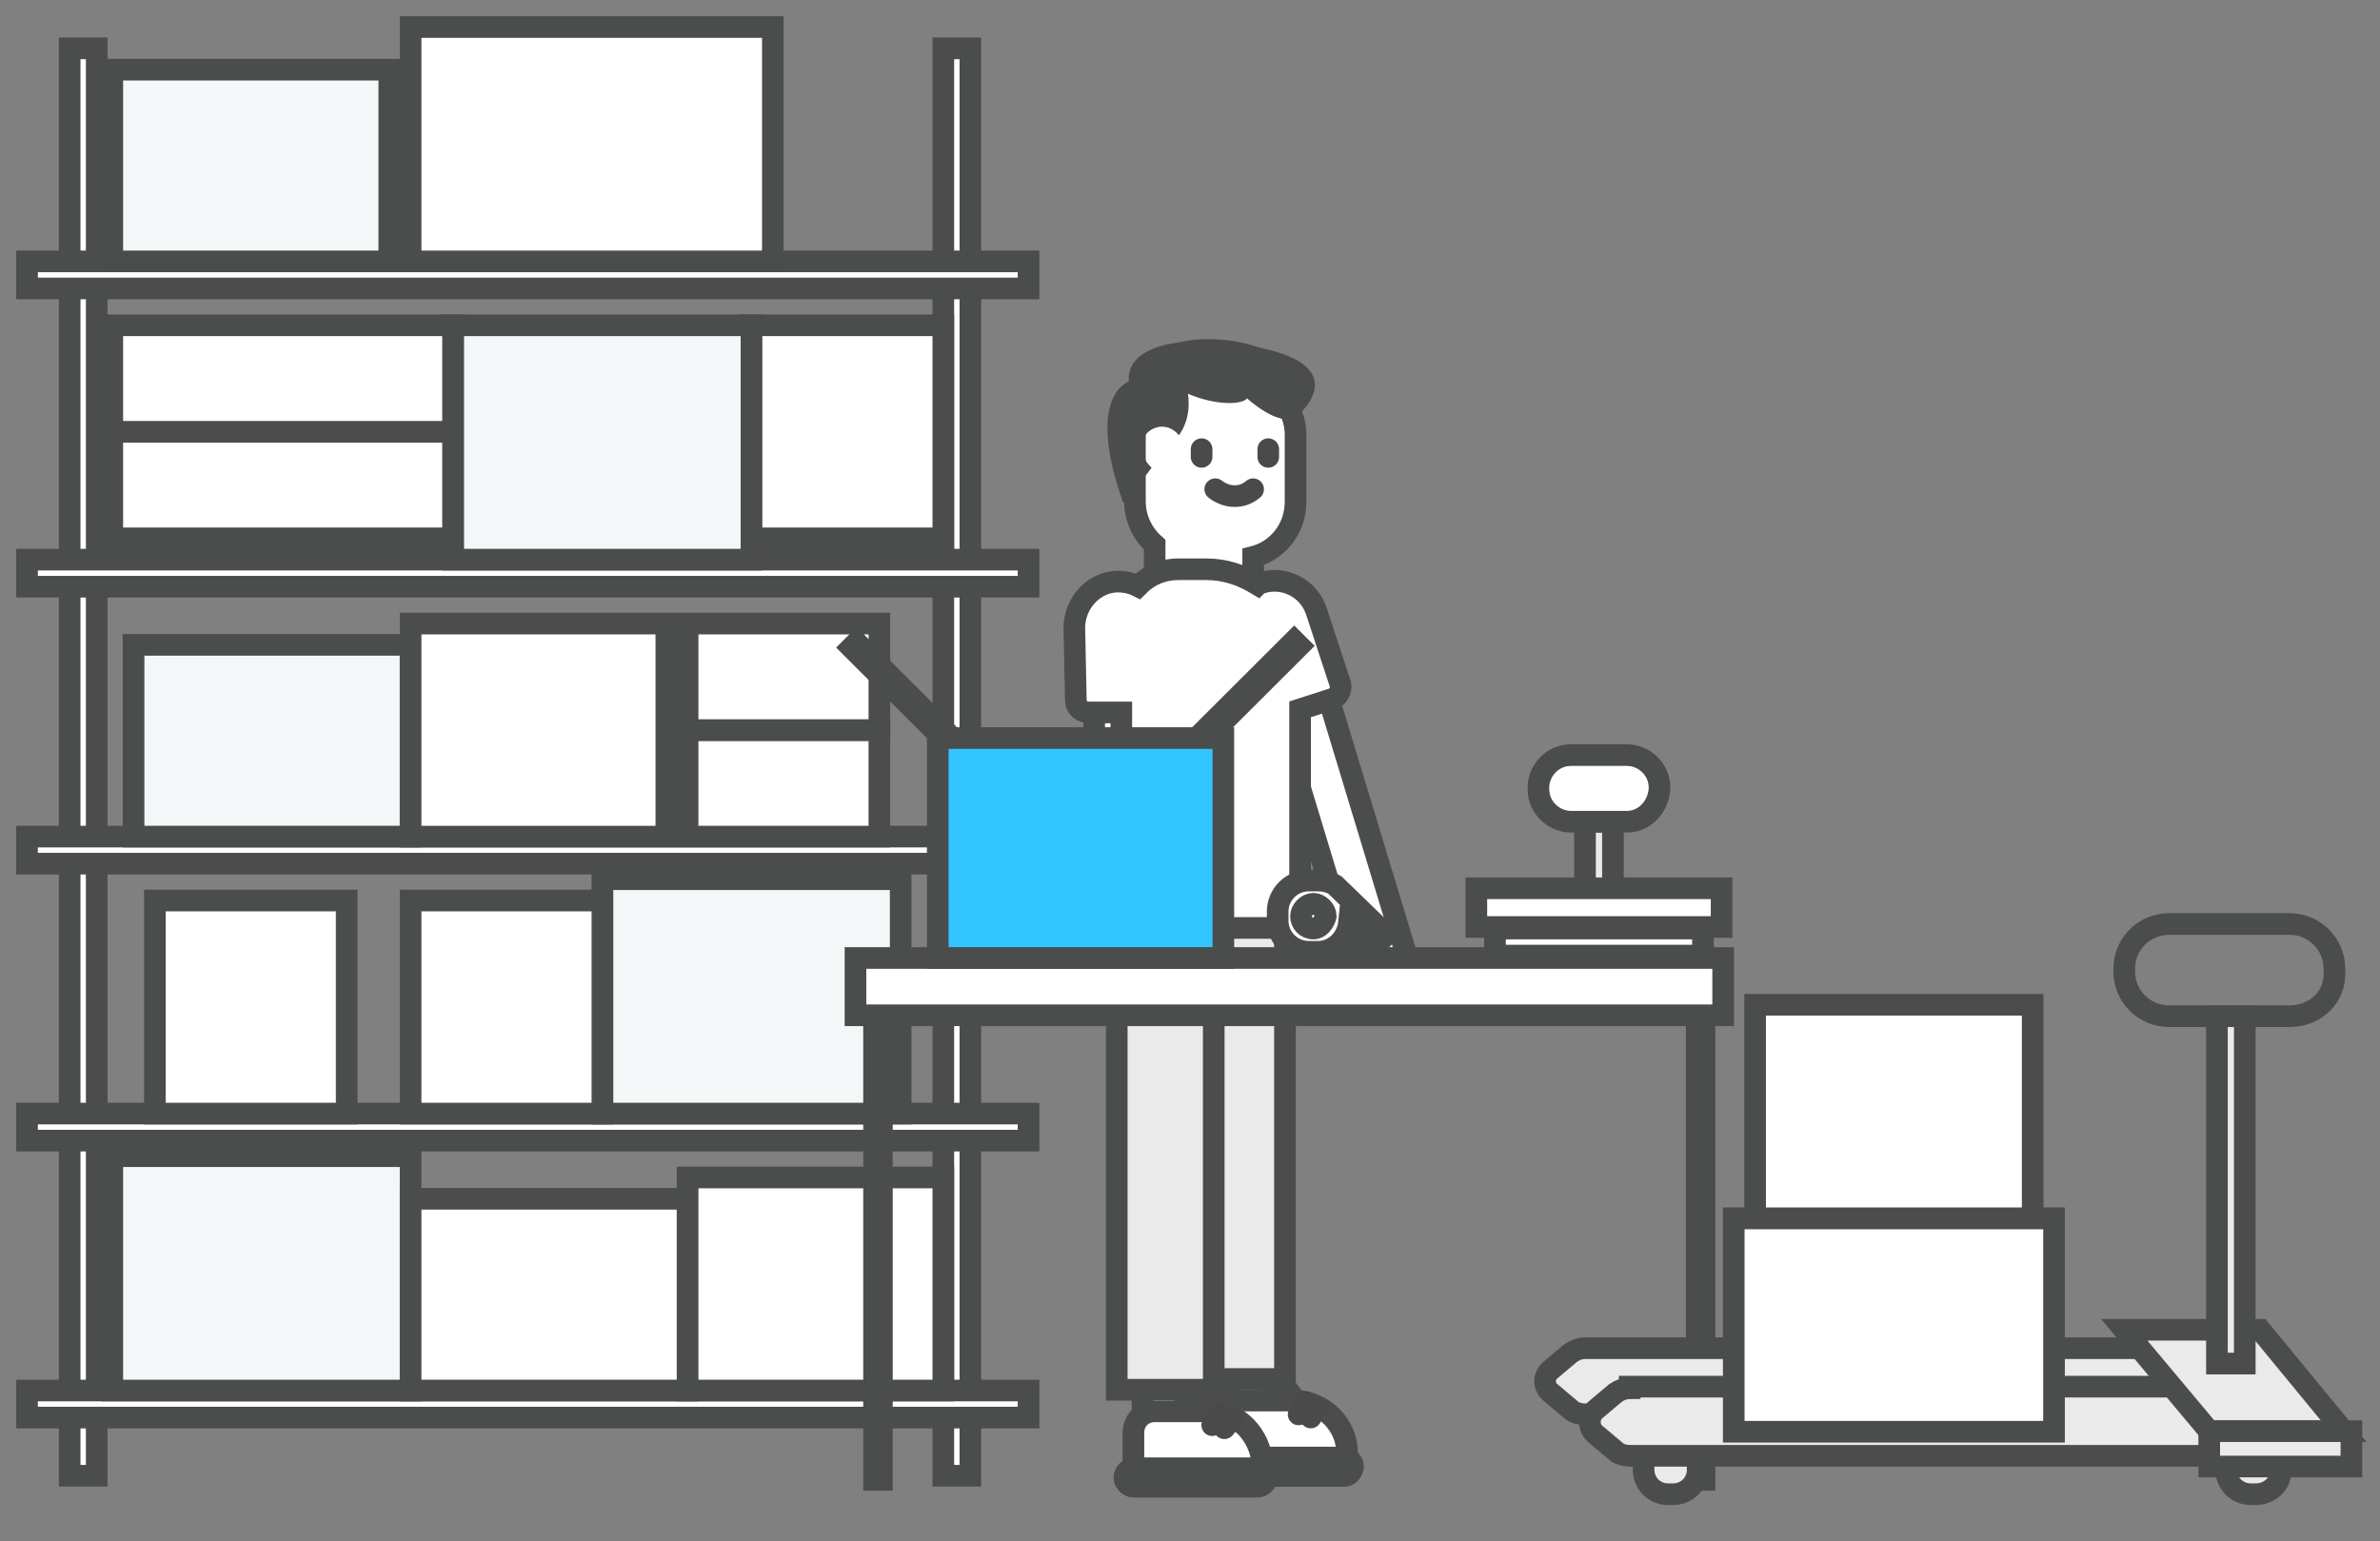
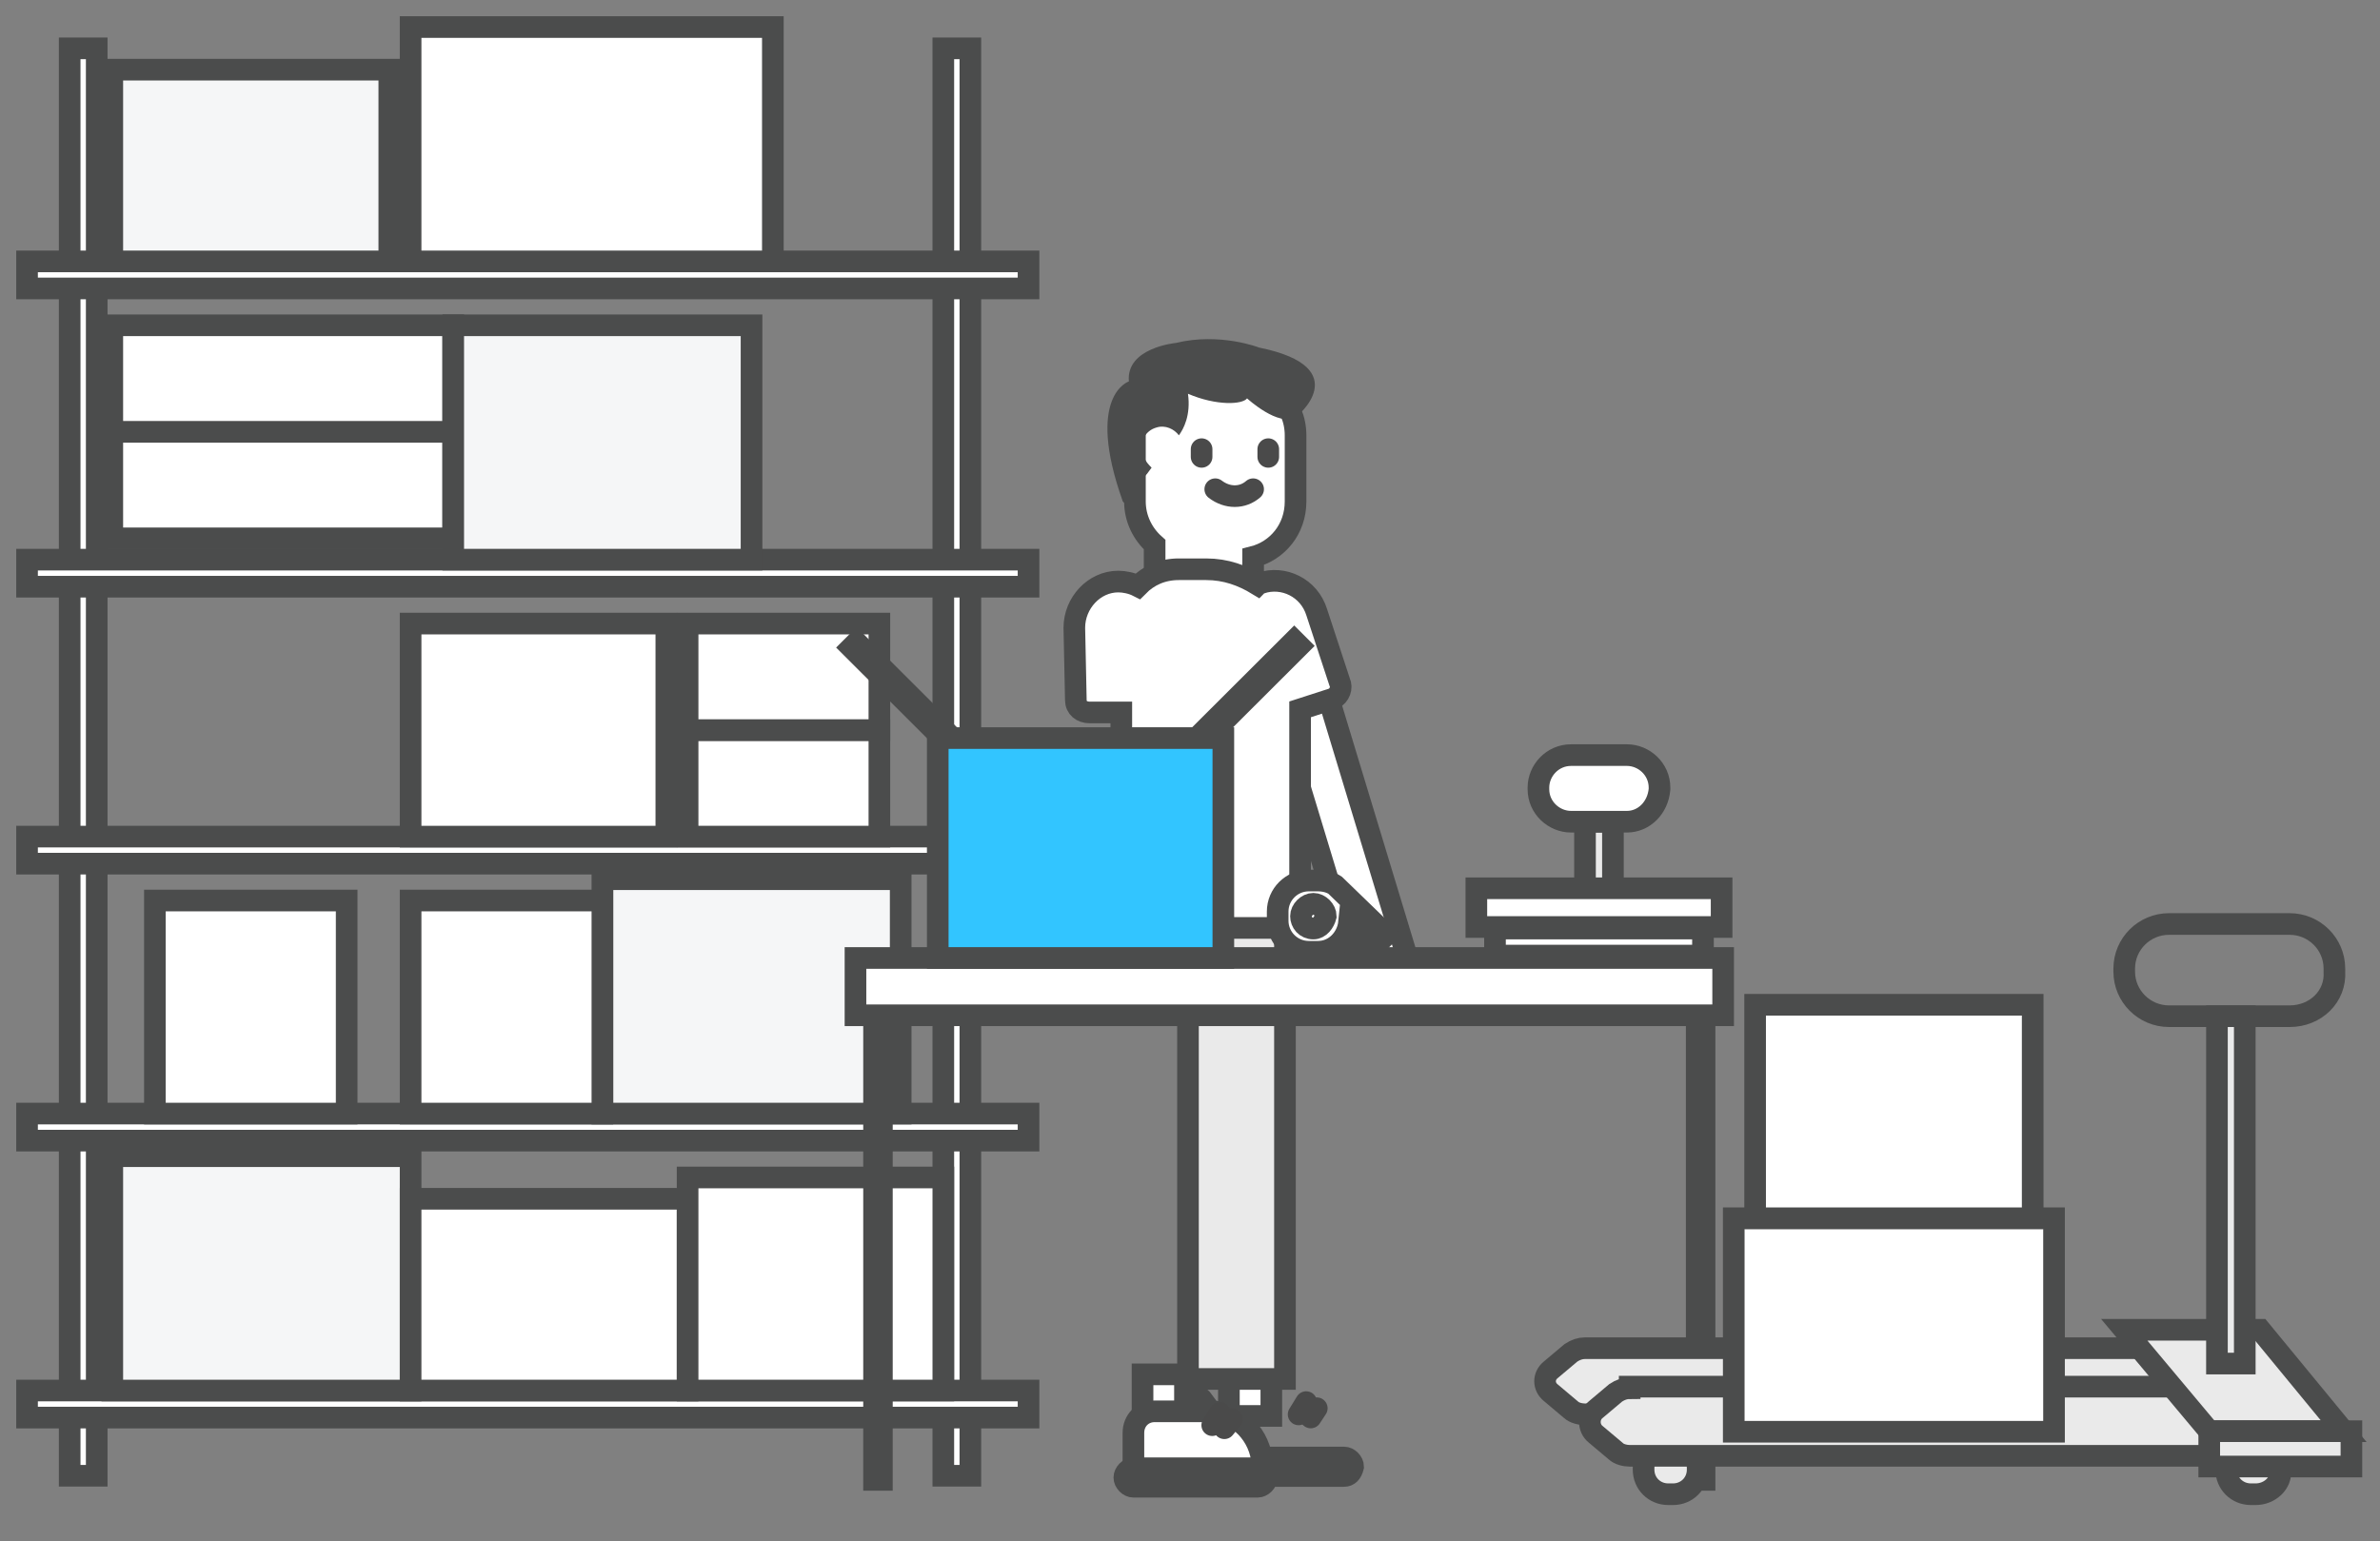
<svg xmlns="http://www.w3.org/2000/svg" width="88px" height="57px" viewBox="0 0 88 57" version="1.1">
  <rect x="0" y="0" width="88" height="57" fill="#808080" stroke="none" />
  <title>Group 19</title>
  <g id="Website" stroke="none" stroke-width="1" fill="none" fill-rule="evenodd">
    <g id="homepage" transform="translate(-539, -1171)">
      <g id="8-services" transform="translate(1, 666)">
        <g id="Group-4" transform="translate(123, 487)">
          <g id="Group-17" transform="translate(400, 0)">
            <g id="Group-19" transform="translate(16, 19)">
              <g id="Group" fill-rule="nonzero" stroke="#4B4C4C" stroke-width="0.8">
                <rect id="Rectangle" fill="#FFFFFF" x="1.576" y="0.788" width="1" height="52.788" />
                <rect id="Rectangle" fill="#FFFFFF" x="33.879" y="0.788" width="1" height="52.788" />
                <rect id="Rectangle" fill="#FFFFFF" x="0" y="8.667" width="37.03" height="1" />
                <rect id="Rectangle" fill="#FFFFFF" x="0" y="19.697" width="37.03" height="1" />
                <rect id="Rectangle" fill="#FFFFFF" x="0" y="29.939" width="37.03" height="1" />
                <rect id="Rectangle" fill="#FFFFFF" x="0" y="40.182" width="37.03" height="1" />
                <rect id="Rectangle" fill="#FFFFFF" x="0" y="50.424" width="37.03" height="1" />
                <rect id="Rectangle" fill="#F5F6F7" x="3.152" y="1.576" width="10.242" height="7.091" />
                <rect id="Rectangle" fill="#FFFFFF" x="14.182" y="0" width="13.394" height="8.667" />
                <rect id="Rectangle" fill="#F5F6F7" x="3.152" y="41.758" width="11.03" height="8.667" />
                <rect id="Rectangle" fill="#FFFFFF" x="14.182" y="43.333" width="10.242" height="7.091" />
                <rect id="Rectangle" fill="#FFFFFF" x="24.424" y="42.545" width="9.455" height="7.879" />
-                 <rect id="Rectangle" fill="#F5F6F7" x="3.939" y="22.848" width="10.242" height="7.091" />
                <rect id="Rectangle" fill="#FFFFFF" x="14.182" y="22.061" width="9.455" height="7.879" />
                <rect id="Rectangle" fill="#F5F6F7" x="21.273" y="31.515" width="11.03" height="8.667" />
                <rect id="Rectangle" fill="#FFFFFF" x="14.182" y="32.303" width="7.091" height="7.879" />
                <rect id="Rectangle" fill="#FFFFFF" x="4.727" y="32.303" width="7.091" height="7.879" />
                <rect id="Rectangle" fill="#FFFFFF" x="24.424" y="26" width="7.091" height="3.939" />
                <rect id="Rectangle" fill="#FFFFFF" x="24.424" y="22.061" width="7.091" height="3.939" />
                <rect id="Rectangle" fill="#FFFFFF" x="3.152" y="14.97" width="12.606" height="3.939" />
                <rect id="Rectangle" fill="#FFFFFF" x="3.152" y="11.03" width="12.606" height="3.939" />
                <rect id="Rectangle" fill="#F5F6F7" x="15.758" y="11.03" width="11.03" height="8.667" />
-                 <rect id="Rectangle" fill="#FFFFFF" x="26.788" y="11.03" width="7.091" height="7.879" />
              </g>
              <g id="spacelabs" transform="translate(30, 11)">
                <g id="Group" transform="translate(8.667, 0)">
                  <path d="M6.163,1.993 L4.37,1.993 C3.25,1.993 2.297,2.903 2.297,4.099 L2.297,6.547 C2.297,7.173 2.577,7.743 3.025,8.141 L3.025,10.191 C3.025,10.76 3.474,11.215 4.034,11.215 L5.659,11.215 C6.219,11.215 6.667,10.76 6.667,10.191 L6.667,8.597 C7.564,8.369 8.236,7.572 8.236,6.547 L8.236,4.099 C8.236,2.903 7.284,1.993 6.163,1.993 Z" id="Path" stroke="#4B4C4C" stroke-width="0.8" fill="#FFFFFF" fill-rule="nonzero" />
                  <g transform="translate(3.922, 17.079)" stroke-width="0.8">
                    <rect id="Rectangle" stroke="#4B4C4C" fill="#FFFFFF" fill-rule="nonzero" x="1.849" y="21.349" width="1.569" height="1.936" />
                    <g id="Path" transform="translate(1.121, 21.634)">
-                       <path d="M3.194,1.082 L2.857,0.626 C2.745,0.512 2.577,0.455 2.409,0.569 C2.297,0.683 2.241,0.854 2.353,1.025 L2.409,1.082 L1.121,1.082 C0.672,1.082 0.336,1.423 0.336,1.879 L0.336,3.017 C0.336,3.473 0.672,3.814 1.121,3.814 L4.314,3.814 C4.762,3.814 5.098,3.473 5.098,3.017 L5.098,3.017 C5.098,1.993 4.258,1.139 3.194,1.082 Z" stroke="#4B4C4C" fill="#FFFFFF" fill-rule="nonzero" />
                      <path d="M4.986,3.871 L0.392,3.871 C0.224,3.871 0.056,3.7 0.056,3.53 L0.056,3.53 C0.056,3.359 0.224,3.188 0.392,3.188 L4.986,3.188 C5.154,3.188 5.323,3.359 5.323,3.53 L5.323,3.53 C5.267,3.757 5.154,3.871 4.986,3.871 Z" stroke="#4B4C4C" fill="#FFFFFF" fill-rule="nonzero" />
                      <line x1="3.306" y1="1.594" x2="3.586" y2="1.139" stroke="#4A4A4A" stroke-linecap="round" stroke-linejoin="round" />
                      <line x1="3.754" y1="1.708" x2="3.978" y2="1.366" stroke="#4A4A4A" stroke-linecap="round" stroke-linejoin="round" />
                    </g>
                    <rect id="Rectangle" stroke="#4B4C4C" fill="#EAEAEA" fill-rule="nonzero" x="0.336" y="0.171" width="3.586" height="21.747" />
                  </g>
                  <g transform="translate(1.121, 17.648)" stroke-width="0.8">
                    <rect id="Rectangle" stroke="#4B4C4C" fill="#FFFFFF" fill-rule="nonzero" x="1.457" y="21.178" width="1.569" height="1.936" />
                    <g id="Path" transform="translate(0.56, 21.634)">
                      <path d="M3.418,0.911 L3.081,0.455 C2.969,0.342 2.801,0.285 2.633,0.399 C2.521,0.512 2.465,0.683 2.577,0.854 L2.633,0.911 L1.345,0.911 C0.896,0.911 0.56,1.252 0.56,1.708 L0.56,2.847 C0.56,3.302 0.896,3.644 1.345,3.644 L4.538,3.644 C4.986,3.644 5.323,3.302 5.323,2.847 L5.323,2.847 C5.267,1.822 4.426,0.911 3.418,0.911 Z" stroke="#4B4C4C" fill="#FFFFFF" fill-rule="nonzero" />
                      <path d="M5.154,3.7 L0.56,3.7 C0.392,3.7 0.224,3.53 0.224,3.359 L0.224,3.359 C0.224,3.188 0.392,3.017 0.56,3.017 L5.154,3.017 C5.323,3.017 5.491,3.188 5.491,3.359 L5.491,3.359 C5.491,3.53 5.323,3.7 5.154,3.7 Z" stroke="#4B4C4C" fill="#FFFFFF" fill-rule="nonzero" />
                      <line x1="3.474" y1="1.423" x2="3.754" y2="0.968" stroke="#4A4A4A" stroke-linecap="round" stroke-linejoin="round" />
                      <line x1="3.922" y1="1.537" x2="4.202" y2="1.196" stroke="#4A4A4A" stroke-linecap="round" stroke-linejoin="round" />
                    </g>
-                     <rect id="Rectangle" stroke="#4B4C4C" fill="#EAEAEA" fill-rule="nonzero" x="0.504" y="0" width="3.586" height="21.747" />
                  </g>
                  <path d="M11.654,24.366 L11.598,24.366 C11.093,24.537 10.533,24.252 10.421,23.797 L6.555,11.045 C6.443,10.589 6.723,10.077 7.227,9.963 L7.284,9.963 C7.788,9.792 8.348,10.077 8.46,10.532 L12.326,23.285 C12.494,23.74 12.158,24.252 11.654,24.366 Z" id="Path" stroke="#4B4C4C" stroke-width="0.8" fill="#FFFFFF" fill-rule="nonzero" />
                  <line x1="4.762" y1="4.611" x2="4.762" y2="4.896" id="Path" stroke="#4A4A4A" stroke-width="0.8" stroke-linecap="round" stroke-linejoin="round" />
                  <line x1="7.227" y1="4.611" x2="7.227" y2="4.896" id="Path" stroke="#4A4A4A" stroke-width="0.8" stroke-linecap="round" stroke-linejoin="round" />
-                   <path d="M5.267,6.092 L5.267,6.092 C5.715,6.433 6.275,6.433 6.667,6.092 L6.667,6.092" id="Path" stroke="#4A4A4A" stroke-width="0.8" stroke-linecap="round" stroke-linejoin="round" />
-                   <path d="M1.681,24.993 L1.625,24.993 C1.065,24.993 0.672,24.594 0.672,24.139 L0.84,10.817 C0.84,10.361 1.289,9.963 1.849,9.963 L1.905,9.963 C2.465,9.963 2.857,10.361 2.857,10.817 L2.689,24.139 C2.633,24.651 2.241,24.993 1.681,24.993 Z" id="Path" stroke="#4B4C4C" stroke-width="0.8" fill="#FFFFFF" fill-rule="nonzero" />
+                   <path d="M5.267,6.092 C5.715,6.433 6.275,6.433 6.667,6.092 L6.667,6.092" id="Path" stroke="#4A4A4A" stroke-width="0.8" stroke-linecap="round" stroke-linejoin="round" />
                  <path d="M9.861,13.208 L9.02,10.646 C8.74,9.735 7.788,9.28 6.947,9.564 C6.891,9.564 6.835,9.621 6.835,9.621 C6.275,9.28 5.659,9.052 4.93,9.052 L3.922,9.052 C3.306,9.052 2.801,9.28 2.409,9.678 C2.185,9.564 1.905,9.507 1.681,9.507 C0.784,9.507 0.056,10.304 0.056,11.215 L0.112,13.891 C0.112,14.176 0.336,14.347 0.616,14.347 L1.793,14.347 L1.793,22.317 L8.404,22.317 L8.404,14.233 L9.637,13.834 C9.861,13.72 9.973,13.436 9.861,13.208 Z" id="Path" stroke="#4B4C4C" stroke-width="0.8" fill="#FFFFFF" fill-rule="nonzero" />
                  <path d="M6.891,0.854 C6.891,0.854 5.435,0.285 3.81,0.683 C3.81,0.683 1.961,0.854 2.073,2.106 C2.073,2.106 0.448,2.619 1.849,6.547 C1.849,6.547 2.353,7.059 2.521,7.002 L2.521,6.092 C2.521,5.864 2.577,5.693 2.745,5.522 L2.913,5.295 C2.801,5.181 2.689,5.067 2.633,4.896 L2.577,4.725 C2.465,4.327 2.689,3.928 3.081,3.814 C3.418,3.7 3.754,3.871 3.922,4.099 C4.09,3.871 4.37,3.359 4.258,2.562 C5.323,3.017 6.275,2.96 6.443,2.733 C6.443,2.733 7.62,3.814 8.236,3.416 C8.236,3.473 10.533,1.594 6.891,0.854 Z" id="Path" fill="#4B4C4C" fill-rule="nonzero" />
                </g>
                <g id="Group-7" transform="translate(-0, 11)" fill-rule="nonzero">
                  <rect id="Rectangle" stroke="#4B4C4C" stroke-width="0.8" fill="#FFFFFF" x="0.631" y="12.428" width="32.082" height="2.119" />
                  <rect id="Rectangle" fill="#4B4C4C" x="31.336" y="14.489" width="1.09" height="17.639" />
                  <rect id="Rectangle" fill="#4B4C4C" x="0.918" y="14.489" width="1.09" height="17.639" />
                  <g id="Group" fill="#32C5FF" stroke="#4B4C4C">
                    <polygon id="Rectangle" stroke-width="0.8" transform="translate(3.458, 3.729) rotate(-45) translate(-3.458, -3.729) " points="3.32 -0.342 3.589 -0.342 3.597 7.799 3.328 7.799" />
                    <polygon id="Rectangle" stroke-width="0.8" transform="translate(14.067, 3.666) rotate(-45) translate(-14.067, -3.666) " points="9.997 3.527 18.138 3.536 18.138 3.805 9.997 3.796" />
                    <rect id="Rectangle" stroke-width="0.8" x="3.673" y="4.295" width="10.56" height="8.132" />
                  </g>
                  <path d="M20.259,11.569 L18.365,9.736 L18.365,9.736 C18.193,9.621 17.963,9.564 17.734,9.564 L17.39,9.564 C16.758,9.564 16.242,10.079 16.242,10.709 L16.242,11.053 C16.242,11.683 16.758,12.198 17.39,12.198 L17.734,12.198 C18.365,12.198 18.824,11.683 18.882,11.11 L19.8,12.027 L20.259,11.569 Z" id="Path" stroke="#4B4C4C" stroke-width="0.8" fill="#FFFFFF" />
                  <path d="M17.562,11.339 L17.562,11.339 C17.275,11.339 17.103,11.11 17.103,10.881 L17.103,10.881 C17.103,10.652 17.332,10.423 17.562,10.423 L17.562,10.423 C17.791,10.423 18.021,10.652 18.021,10.881 L18.021,10.881 C17.963,11.11 17.791,11.339 17.562,11.339 Z" id="Path" stroke="#4B4C4C" stroke-width="0.8" fill="#FFFFFF" />
                  <rect id="Rectangle" stroke="#4B4C4C" stroke-width="0.8" fill="#EAEAEA" x="27.605" y="7.388" width="1.033" height="2.978" />
                  <path d="M29.155,7.388 L27.089,7.388 C26.457,7.388 25.883,6.872 25.883,6.185 L25.883,6.128 C25.883,5.498 26.4,4.925 27.089,4.925 L29.155,4.925 C29.786,4.925 30.36,5.441 30.36,6.128 L30.36,6.185 C30.303,6.872 29.786,7.388 29.155,7.388 Z" id="Path" stroke="#4B4C4C" stroke-width="0.8" fill="#FFFFFF" />
                  <rect id="Rectangle" stroke="#4B4C4C" stroke-width="0.8" fill="#FFFFFF" x="24.277" y="11.339" width="7.69" height="1" />
                  <rect id="Rectangle" stroke="#4B4C4C" stroke-width="0.8" fill="#FFFFFF" x="23.588" y="9.85" width="9.068" height="1.432" />
                </g>
                <g id="Group" transform="translate(26, 22)" stroke="#4B4C4C" stroke-width="0.8">
                  <path d="M3.314,19.326 L3.143,19.326 C2.629,19.326 2.229,18.928 2.229,18.417 L2.229,18.36 C2.229,17.848 2.629,17.451 3.143,17.451 L3.314,17.451 C3.829,17.451 4.229,17.848 4.229,18.36 L4.229,18.417 C4.286,18.928 3.829,19.326 3.314,19.326 Z" id="Path" fill="#EAEAEA" fill-rule="nonzero" />
                  <path d="M22.743,19.326 L22.571,19.326 C22.057,19.326 21.657,18.928 21.657,18.417 L21.657,18.36 C21.657,17.848 22.057,17.451 22.571,17.451 L22.743,17.451 C23.257,17.451 23.657,17.848 23.657,18.36 L23.657,18.417 C23.714,18.928 23.257,19.326 22.743,19.326 Z" id="Path" fill="#EAEAEA" fill-rule="nonzero" />
                  <path d="M4.857,21.259 L4.686,21.259 C4.171,21.259 3.771,20.861 3.771,20.349 L3.771,20.293 C3.771,19.781 4.171,19.383 4.686,19.383 L4.857,19.383 C5.371,19.383 5.771,19.781 5.771,20.293 L5.771,20.349 C5.771,20.861 5.371,21.259 4.857,21.259 Z" id="Path" fill="#EAEAEA" fill-rule="nonzero" />
                  <path d="M26.4,21.259 L26.229,21.259 C25.714,21.259 25.314,20.861 25.314,20.349 L25.314,20.293 C25.314,19.781 25.714,19.383 26.229,19.383 L26.4,19.383 C26.914,19.383 27.314,19.781 27.314,20.293 L27.314,20.349 C27.371,20.861 26.914,21.259 26.4,21.259 Z" id="Path" fill="#EAEAEA" fill-rule="nonzero" />
                  <path d="M1.6,15.859 L1.6,15.859 C1.429,15.859 1.257,15.916 1.086,16.029 L0.343,16.655 C0.057,16.882 0.057,17.28 0.343,17.507 L1.086,18.133 C1.2,18.246 1.429,18.303 1.6,18.303 L1.6,18.303 L24.514,18.303 L24.514,15.859 L1.6,15.859 L1.6,15.859 Z" id="Path" fill="#EAEAEA" fill-rule="nonzero" />
                  <path d="M3.257,17.337 L3.257,17.337 C3.086,17.337 2.914,17.394 2.743,17.507 L2,18.133 C1.714,18.36 1.714,18.815 2,19.042 L2.743,19.667 C2.857,19.781 3.086,19.838 3.257,19.838 L3.257,19.838 L26.171,19.838 L26.171,17.28 L3.257,17.28 L3.257,17.337 Z" id="Path" fill="#EAEAEA" fill-rule="nonzero" />
                  <polygon id="Path" fill="#EAEAEA" fill-rule="nonzero" points="29.657 18.928 24.686 18.928 21.543 15.177 26.571 15.177" />
                  <rect id="Rectangle" fill="#EAEAEA" fill-rule="nonzero" x="24.971" y="3.581" width="1.029" height="12.846" />
                  <path d="M27.657,3.581 L23.2,3.581 C22.286,3.581 21.543,2.842 21.543,1.933 L21.543,1.819 C21.543,0.909 22.286,0.171 23.2,0.171 L27.657,0.171 C28.571,0.171 29.314,0.909 29.314,1.819 L29.314,1.933 C29.371,2.842 28.629,3.581 27.657,3.581 Z" id="Path" />
                  <rect id="Rectangle" fill="#EAEAEA" fill-rule="nonzero" x="24.686" y="18.928" width="5.257" height="1.307" />
                  <rect id="Rectangle" fill="#FFFFFF" fill-rule="nonzero" x="7.105" y="11.053" width="11.842" height="7.895" />
                  <rect id="Rectangle" fill="#FFFFFF" fill-rule="nonzero" x="7.895" y="3.158" width="10.263" height="7.895" />
                </g>
              </g>
            </g>
          </g>
        </g>
      </g>
    </g>
  </g>
</svg>